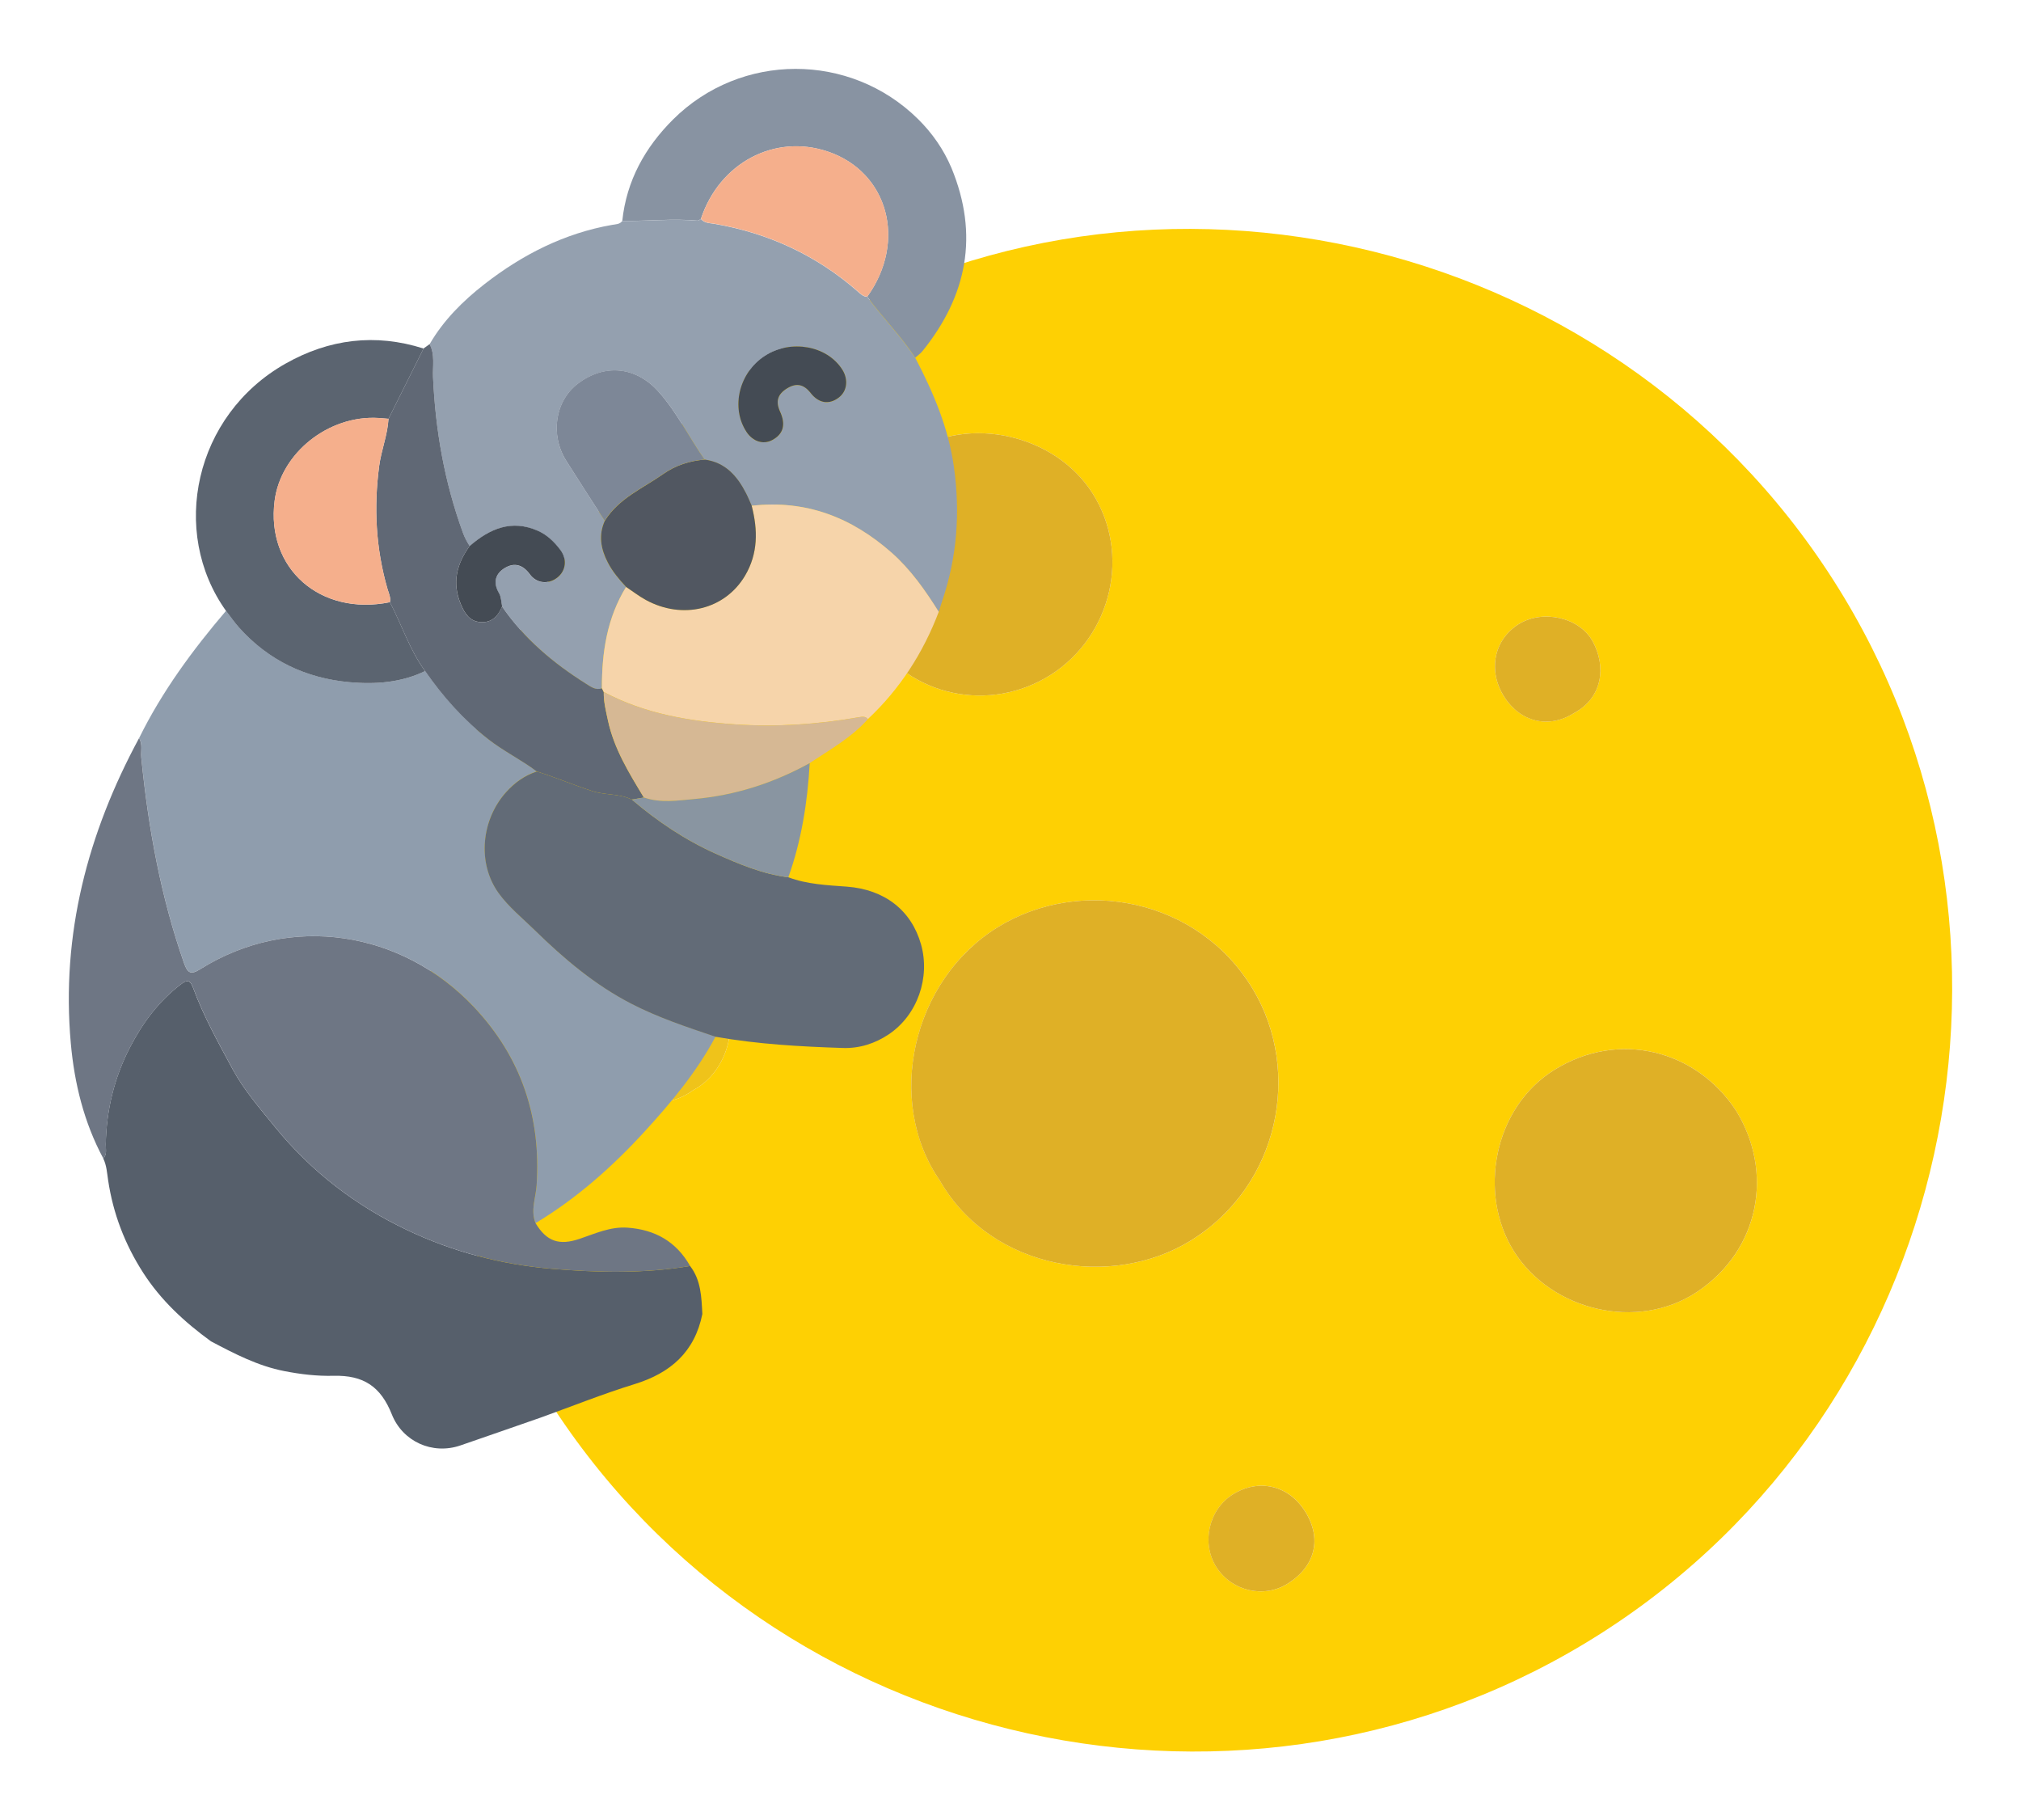
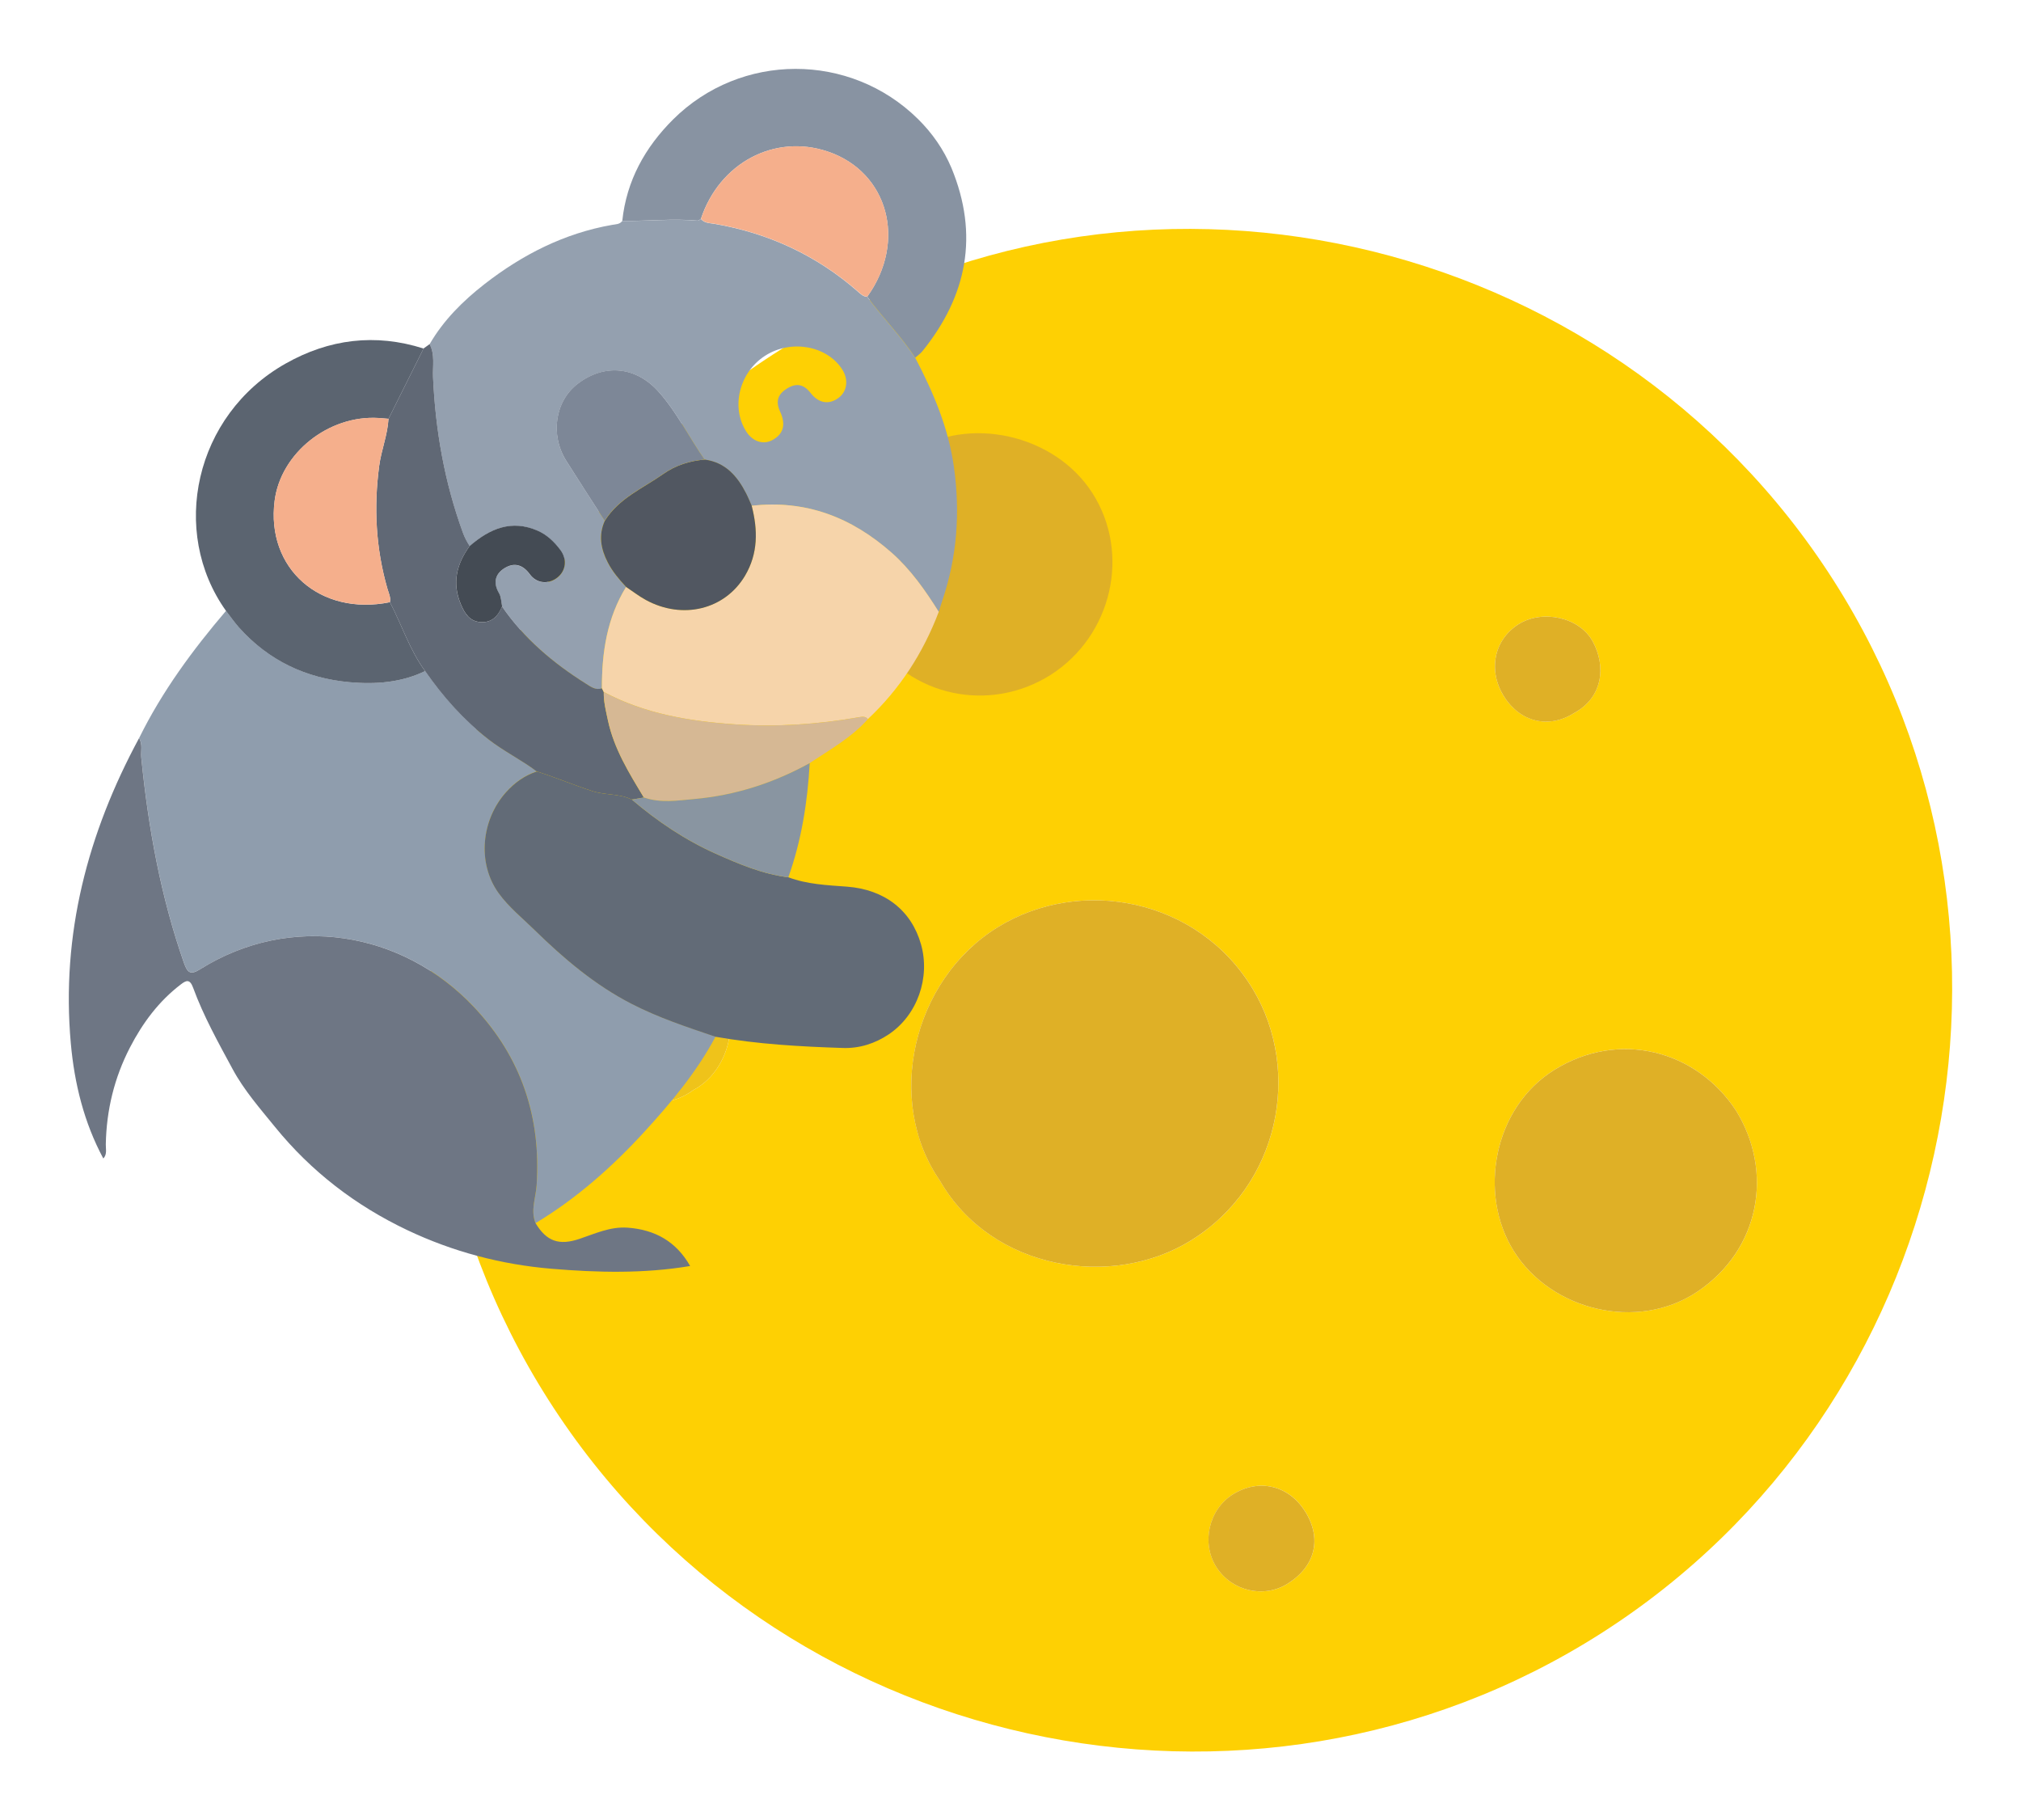
<svg xmlns="http://www.w3.org/2000/svg" id="Layer_1" version="1.1" viewBox="0 0 381.67 343.73">
  <defs>
    <style> .st0 { fill: #565f6b; } .st1 { fill: #d6b894; } .st2 { fill: #6e7684; } .st3 { fill: #8f9dad; } .st4 { fill: #5b6470; } .st5 { fill: #7d8797; } .st6 { fill: #f6d4aa; } .st7 { fill: #efc31a; } .st8 { fill: #626b77; } .st9 { fill: #8893a2; } .st10 { fill: #fed003; } .st11 { fill: #515761; } .st12 { fill: #dfb026; } .st13 { fill: #94a0af; } .st14 { fill: #8995a1; } .st15 { fill: #444b54; } .st16 { fill: #606875; } .st17 { fill: #f5af8c; } </style>
  </defs>
  <g>
-     <path class="st10" d="M147.58,65.93c66.15-43.1,156.24-22.84,198.71,43.7,42.42,66.46,22.76,156.26-43.92,198.78-66.37,42.32-156.21,22.72-198.76-44.03-42.32-66.4-22.84-156.55,43.96-198.45ZM177.53,222.97c9.76,16.9,32.46,20.49,47.36,11.27,16.78-10.38,20.96-31.97,11.78-47.37-10.31-17.28-32.59-21.43-48.22-11.8-16.22,9.99-21.36,32.88-10.91,47.9ZM327.87,209.73c-7.45-11.41-22.1-15.33-34.35-7.7-11.49,7.15-14.42,23.37-7.64,34.19,7.08,11.29,23.37,15.2,34.6,7.72,11.99-7.98,14.45-22.75,7.39-34.21ZM198.42,127.43c11.6-7.41,15.17-22.94,7.88-34.33-7.14-11.15-23.43-14.7-34.2-7.7-11.54,7.5-15.42,22.8-7.83,34.53,7.63,11.78,22.75,14.71,34.15,7.5ZM130.9,205.85c6.55-3.43,9.42-13.06,4.69-20.42-4.37-6.81-13.84-8.95-20.62-4.61-6.99,4.47-8.77,13.2-4.68,20.27,4.19,7.23,14.4,9.4,20.61,4.76ZM246.43,285.32c-3.11-4.9-8.73-6.19-13.6-3.14-4.57,2.86-6,9.24-3.08,13.76,2.92,4.53,8.96,5.91,13.45,3.08,5.25-3.31,6.5-8.57,3.24-13.7ZM297.31,134.61c5.28-2.86,6.1-8.68,3.48-13.49-2.51-4.6-9.51-6.09-14.01-3.25-4.67,2.95-5.83,8.81-2.71,13.69,3.09,4.84,8.48,6.08,13.24,3.05Z" />
+     <path class="st10" d="M147.58,65.93c66.15-43.1,156.24-22.84,198.71,43.7,42.42,66.46,22.76,156.26-43.92,198.78-66.37,42.32-156.21,22.72-198.76-44.03-42.32-66.4-22.84-156.55,43.96-198.45ZM177.53,222.97c9.76,16.9,32.46,20.49,47.36,11.27,16.78-10.38,20.96-31.97,11.78-47.37-10.31-17.28-32.59-21.43-48.22-11.8-16.22,9.99-21.36,32.88-10.91,47.9ZM327.87,209.73c-7.45-11.41-22.1-15.33-34.35-7.7-11.49,7.15-14.42,23.37-7.64,34.19,7.08,11.29,23.37,15.2,34.6,7.72,11.99-7.98,14.45-22.75,7.39-34.21ZM198.42,127.43ZM130.9,205.85c6.55-3.43,9.42-13.06,4.69-20.42-4.37-6.81-13.84-8.95-20.62-4.61-6.99,4.47-8.77,13.2-4.68,20.27,4.19,7.23,14.4,9.4,20.61,4.76ZM246.43,285.32c-3.11-4.9-8.73-6.19-13.6-3.14-4.57,2.86-6,9.24-3.08,13.76,2.92,4.53,8.96,5.91,13.45,3.08,5.25-3.31,6.5-8.57,3.24-13.7ZM297.31,134.61c5.28-2.86,6.1-8.68,3.48-13.49-2.51-4.6-9.51-6.09-14.01-3.25-4.67,2.95-5.83,8.81-2.71,13.69,3.09,4.84,8.48,6.08,13.24,3.05Z" />
    <path class="st12" d="M177.53,222.97c-10.45-15.02-5.3-37.91,10.91-47.9,15.63-9.63,37.92-5.48,48.22,11.8,9.18,15.4,5.01,36.98-11.78,47.37-14.91,9.22-37.6,5.63-47.36-11.27Z" />
    <path class="st12" d="M327.87,209.73c7.06,11.45,4.59,26.22-7.39,34.21-11.22,7.48-27.52,3.57-34.6-7.72-6.78-10.82-3.85-27.04,7.64-34.19,12.25-7.62,26.89-3.71,34.35,7.7Z" />
    <path class="st12" d="M198.42,127.43c-11.4,7.21-26.52,4.28-34.15-7.5-7.59-11.73-3.71-27.03,7.83-34.53,10.77-7,27.06-3.45,34.2,7.7,7.29,11.39,3.72,26.92-7.88,34.33Z" />
    <path class="st7" d="M130.9,205.85c-6.21,4.63-16.42,2.47-20.61-4.76-4.09-7.07-2.31-15.79,4.68-20.27,6.78-4.34,16.24-2.2,20.62,4.61,4.73,7.36,1.86,16.99-4.69,20.42Z" />
    <path class="st12" d="M246.43,285.32c3.26,5.13,2.02,10.39-3.24,13.7-4.49,2.83-10.53,1.44-13.45-3.08-2.92-4.53-1.49-10.9,3.08-13.76,4.88-3.05,10.49-1.75,13.6,3.14Z" />
    <path class="st12" d="M297.31,134.61c-4.77,3.04-10.15,1.8-13.24-3.05-3.12-4.89-1.96-10.74,2.71-13.69,4.5-2.84,11.5-1.35,14.01,3.25,2.62,4.81,1.81,10.63-3.48,13.49Z" />
  </g>
  <g>
    <path class="st3" d="M135.12,195.76c-3.56,6.67-8.37,12.43-13.43,17.95-6.08,6.63-12.79,12.58-20.54,17.24-.98-2.41.04-4.77.2-7.15.87-12.91-2.93-24.2-11.84-33.66-13.57-14.39-34.62-17.78-51.63-7.18-1.77,1.1-2.42.89-3.12-1.12-4.41-12.58-6.75-25.57-8.07-38.78-.12-1.23.3-2.53-.42-3.69,4.33-8.8,10.09-16.61,16.42-24.04.81,1.05,1.57,2.15,2.45,3.14,5.58,6.25,12.66,9.6,20.93,10.34,4.87.44,9.71.08,14.23-2.11,3.39,4.86,7.26,9.22,11.97,12.9,2.9,2.26,6.19,3.85,9.1,6.05-2.28.76-4.12,2.07-5.75,3.87-4.67,5.16-5.56,13.38-1.46,19.08,1.96,2.72,4.51,4.75,6.85,7.03,5.49,5.38,11.31,10.3,18.22,13.87,5.1,2.64,10.5,4.41,15.9,6.24Z" />
    <path class="st13" d="M172.84,67.55c3.43,6.55,6.29,13.26,7.32,20.69,1.19,8.55.59,16.88-2.17,25.06-.25.74-.47,1.49-.7,2.24-2.54-4.04-5.25-7.95-8.87-11.14-7.57-6.7-16.26-10.06-26.47-8.88-.35-.78-.67-1.59-1.06-2.35-1.67-3.26-3.9-5.85-7.81-6.38-2.97-4.22-5.21-8.92-8.69-12.81-4.22-4.73-10.15-5.38-15.24-1.54-4.33,3.27-5.3,9.68-2.18,14.62,2.39,3.78,4.83,7.53,7.24,11.29-1.23,2.71-.75,5.32.55,7.84.9,1.74,2.15,3.23,3.48,4.65-3.61,5.88-4.59,12.38-4.56,19.13-1.2.43-2.13-.31-3.01-.86-6.18-3.88-11.68-8.51-15.85-14.58-.18-.84-.16-1.79-.58-2.49-1.21-2.05-.7-3.72,1.15-4.81,1.75-1.02,3.33-.59,4.65,1.21,1.32,1.81,3.52,1.94,5.19.65,1.61-1.25,1.94-3.44.59-5.23-1.13-1.49-2.48-2.83-4.24-3.61-4.98-2.2-9.1-.41-12.88,2.87-.51-.79-.94-1.59-1.27-2.49-3.46-9.5-5.2-19.32-5.65-29.41-.09-2.07.41-4.24-.65-6.22,2.63-4.55,6.32-8.2,10.39-11.37,7.14-5.55,15.06-9.59,24.08-11.17.67-.12,1.44-.08,1.92-.74,4.75.07,9.49-.48,14.24-.04.19.02.4-.22.61-.34.67.83,1.68.77,2.58.93,10.19,1.76,19.23,5.93,27.03,12.76.53.46,1.02.99,1.79,1.01,2.89,3.95,6.39,7.41,9.06,11.53ZM140.98,81.56c1.2,1.82,3.15,2.45,4.84,1.56,2.08-1.1,2.67-2.87,1.51-5.39-.9-1.95-.44-3.29,1.3-4.37,1.76-1.09,3.16-.82,4.47.86,1.56,2,3.53,2.23,5.32.86,1.57-1.21,1.85-3.4.66-5.28-2.87-4.54-9.71-5.77-14.6-2.62-4.9,3.16-6.51,9.79-3.49,14.39Z" />
-     <path class="st0" d="M130.33,239.05c2.07,2.69,2.14,5.88,2.31,9.06-1.44,7.15-5.98,11.14-12.79,13.24-5.97,1.84-11.79,4.18-17.68,6.3-5.07,1.76-10.14,3.54-15.22,5.28-5.3,1.82-10.91-.74-12.95-5.86-2.09-5.26-5.33-7.43-11.01-7.29-3.14.08-6.24-.29-9.31-.89-4.98-.97-9.41-3.28-13.84-5.62-4.98-3.62-9.45-7.73-12.81-12.96-3.44-5.35-5.67-11.15-6.61-17.45-.21-1.39-.28-2.81-.92-4.11.75-.78.46-1.77.47-2.68.12-6.45,1.6-12.55,4.56-18.28,2.39-4.63,5.44-8.74,9.62-11.92,1.03-.79,1.7-1.04,2.32.66,1.96,5.35,4.75,10.34,7.45,15.34,2.16,3.99,5.16,7.42,8.02,10.94,6.84,8.4,15.2,14.82,24.94,19.45,8.63,4.1,17.76,6.51,27.27,7.31,8.73.73,17.47.94,26.17-.52Z" />
    <path class="st2" d="M130.33,239.05c-8.7,1.46-17.44,1.25-26.17.52-9.51-.8-18.64-3.21-27.27-7.31-9.74-4.63-18.11-11.05-24.94-19.45-2.86-3.52-5.87-6.95-8.02-10.94-2.7-5-5.49-9.99-7.45-15.34-.62-1.7-1.29-1.45-2.32-.66-4.18,3.18-7.23,7.3-9.62,11.92-2.96,5.73-4.44,11.83-4.56,18.28-.02.91.28,1.89-.47,2.68-3.65-6.8-5.46-14.16-6.14-21.76-1.84-20.55,3.17-39.62,12.89-57.61.72,1.16.3,2.46.42,3.69,1.32,13.21,3.66,26.2,8.07,38.78.7,2.01,1.35,2.23,3.12,1.12,17.01-10.61,38.06-7.21,51.63,7.18,8.91,9.45,12.71,20.75,11.84,33.66-.16,2.38-1.18,4.74-.2,7.15,2.08,3.45,4.44,4.27,8.32,2.96,2.94-.99,5.78-2.33,9.04-2.11,5.23.37,9.22,2.64,11.83,7.24Z" />
    <path class="st9" d="M172.84,67.55c-2.67-4.12-6.18-7.58-9.06-11.53,7.51-10.44,3.95-23.55-7.44-27.4-10.05-3.4-20.46,2.12-23.97,12.7-.2.12-.42.35-.61.34-4.75-.44-9.49.12-14.24.04.8-7.58,4.29-13.86,9.6-19.15,12.78-12.7,33.41-12.72,46.23-.09,2.7,2.66,4.85,5.74,6.34,9.26,5.21,12.64,2.97,24.11-5.48,34.58-.38.48-.92.83-1.38,1.25Z" />
    <path class="st4" d="M80.29,126.71c-4.52,2.19-9.36,2.54-14.23,2.11-8.27-.74-15.35-4.09-20.93-10.34-.88-.99-1.64-2.09-2.45-3.14-10.67-14.95-5.98-36.95,11.24-46.68,8.22-4.65,16.96-5.75,26.07-2.85-2.21,4.42-4.42,8.85-6.62,13.27-.62-.05-1.24-.11-1.87-.15-9.44-.58-18.48,6.61-19.63,15.62-1.65,12.81,8.6,21.83,21.77,19.16,2.26,4.32,3.73,9.04,6.65,13.01Z" />
    <path class="st16" d="M73.37,79.07c2.21-4.42,4.42-8.85,6.62-13.27.38-.27.76-.55,1.14-.82,1.05,1.98.56,4.15.65,6.22.45,10.09,2.18,19.9,5.65,29.41.33.9.76,1.71,1.27,2.49-2.47,3.37-3.38,6.96-1.68,11,.74,1.76,1.68,3.25,3.76,3.38,2.1.13,3.29-1.15,4.03-2.96,4.17,6.07,9.67,10.7,15.85,14.58.88.55,1.8,1.29,3.01.86.12.24.23.48.35.72-.04,1.82.4,3.56.78,5.32,1.15,5.39,4,9.97,6.79,14.59-.76.13-1.52.26-2.27.39-2.34-1.17-5-.8-7.48-1.61-3.53-1.15-6.95-2.6-10.49-3.71-2.91-2.2-6.2-3.79-9.1-6.05-4.71-3.67-8.59-8.04-11.97-12.9-2.92-3.98-4.4-8.7-6.65-13.01.2-.89-.22-1.69-.45-2.49-2.21-7.63-2.62-15.38-1.57-23.24.4-3.01,1.59-5.85,1.76-8.9Z" />
    <path class="st8" d="M101.36,145.66c3.54,1.11,6.96,2.56,10.49,3.71,2.48.81,5.14.43,7.48,1.61,4.83,4.11,10.04,7.62,15.85,10.22,4.41,1.97,8.84,3.85,13.7,4.45,3.57,1.34,7.34,1.49,11.08,1.77,7.07.53,12.16,4.45,13.98,10.91,1.76,6.23-.65,13.33-6.12,16.99-2.53,1.69-5.46,2.67-8.65,2.56-8.06-.26-16.1-.71-24.05-2.12-5.4-1.83-10.79-3.6-15.9-6.24-6.91-3.57-12.73-8.5-18.22-13.87-2.33-2.29-4.89-4.32-6.85-7.03-4.1-5.7-3.22-13.92,1.46-19.08,1.63-1.8,3.47-3.11,5.75-3.87Z" />
    <path class="st6" d="M114.03,130.67c-.12-.24-.23-.48-.35-.72-.03-6.75.95-13.25,4.56-19.13,1.24.82,2.42,1.75,3.71,2.45,6.94,3.8,14.94,1.82,18.74-4.57,2.49-4.2,2.44-8.65,1.26-13.2,10.21-1.18,18.89,2.18,26.47,8.88,3.61,3.2,6.33,7.1,8.87,11.14-2.95,7.75-7.32,14.57-13.39,20.26-.48-.59-1.12-.45-1.73-.35-7.73,1.35-15.52,1.87-23.34,1.34-8.6-.58-17.05-1.98-24.8-6.11Z" />
    <path class="st1" d="M114.03,130.67c7.75,4.13,16.2,5.53,24.8,6.11,7.81.53,15.61.01,23.34-1.34.62-.11,1.25-.25,1.73.35-3.11,3.5-7.16,5.75-10.99,8.3-6.8,3.75-14.06,6.1-21.79,6.78-3.15.28-6.38.8-9.52-.29-2.79-4.62-5.65-9.2-6.79-14.59-.37-1.76-.82-3.5-.78-5.32Z" />
    <path class="st14" d="M121.61,150.58c3.14,1.1,6.37.57,9.52.29,7.73-.68,14.99-3.03,21.79-6.78-.42,7.36-1.55,14.59-4.04,21.56-4.85-.6-9.29-2.48-13.7-4.45-5.8-2.6-11.02-6.11-15.85-10.22.76-.13,1.52-.26,2.27-.39Z" />
    <path class="st11" d="M141.96,95.51c1.17,4.55,1.23,9-1.26,13.2-3.8,6.4-11.79,8.37-18.74,4.57-1.3-.71-2.48-1.63-3.71-2.45-1.33-1.42-2.59-2.91-3.48-4.65-1.3-2.52-1.78-5.13-.55-7.84,2.63-4.25,7.16-6.11,11.03-8.83,2.37-1.67,5-2.49,7.85-2.73,3.91.53,6.14,3.12,7.81,6.38.39.76.71,1.56,1.06,2.35Z" />
    <path class="st17" d="M132.38,41.32c3.51-10.58,13.92-16.1,23.97-12.7,11.39,3.85,14.95,16.96,7.44,27.4-.77-.02-1.26-.55-1.79-1.01-7.8-6.82-16.84-11-27.03-12.76-.9-.16-1.91-.09-2.58-.93Z" />
    <path class="st5" d="M133.08,86.78c-2.85.24-5.47,1.06-7.85,2.73-3.86,2.71-8.4,4.57-11.03,8.83-2.42-3.76-4.85-7.51-7.24-11.29-3.12-4.94-2.15-11.34,2.18-14.62,5.09-3.85,11.02-3.19,15.24,1.54,3.48,3.89,5.72,8.59,8.69,12.81Z" />
    <path class="st15" d="M94.82,114.51c-.74,1.81-1.93,3.09-4.03,2.96-2.09-.13-3.02-1.62-3.76-3.38-1.7-4.04-.79-7.63,1.68-11,3.78-3.27,7.9-5.06,12.88-2.86,1.76.78,3.11,2.11,4.24,3.61,1.35,1.79,1.02,3.98-.59,5.23-1.67,1.29-3.87,1.16-5.19-.65-1.32-1.8-2.9-2.23-4.65-1.21-1.85,1.08-2.36,2.76-1.15,4.81.41.7.4,1.65.58,2.49Z" />
-     <path class="st15" d="M140.98,81.56c-3.03-4.59-1.42-11.23,3.49-14.39,4.89-3.15,11.72-1.92,14.6,2.62,1.19,1.88.92,4.08-.66,5.28-1.79,1.37-3.76,1.14-5.32-.86-1.31-1.67-2.7-1.95-4.47-.86-1.74,1.08-2.19,2.42-1.3,4.37,1.16,2.52.57,4.29-1.51,5.39-1.69.89-3.63.26-4.84-1.56Z" />
    <path class="st17" d="M73.37,79.07c-.17,3.05-1.36,5.89-1.76,8.9-1.04,7.86-.63,15.6,1.57,23.24.23.81.66,1.6.45,2.49-13.17,2.67-23.41-6.35-21.77-19.16,1.16-9.01,10.19-16.2,19.63-15.62.62.04,1.25.1,1.87.15Z" />
  </g>
</svg>